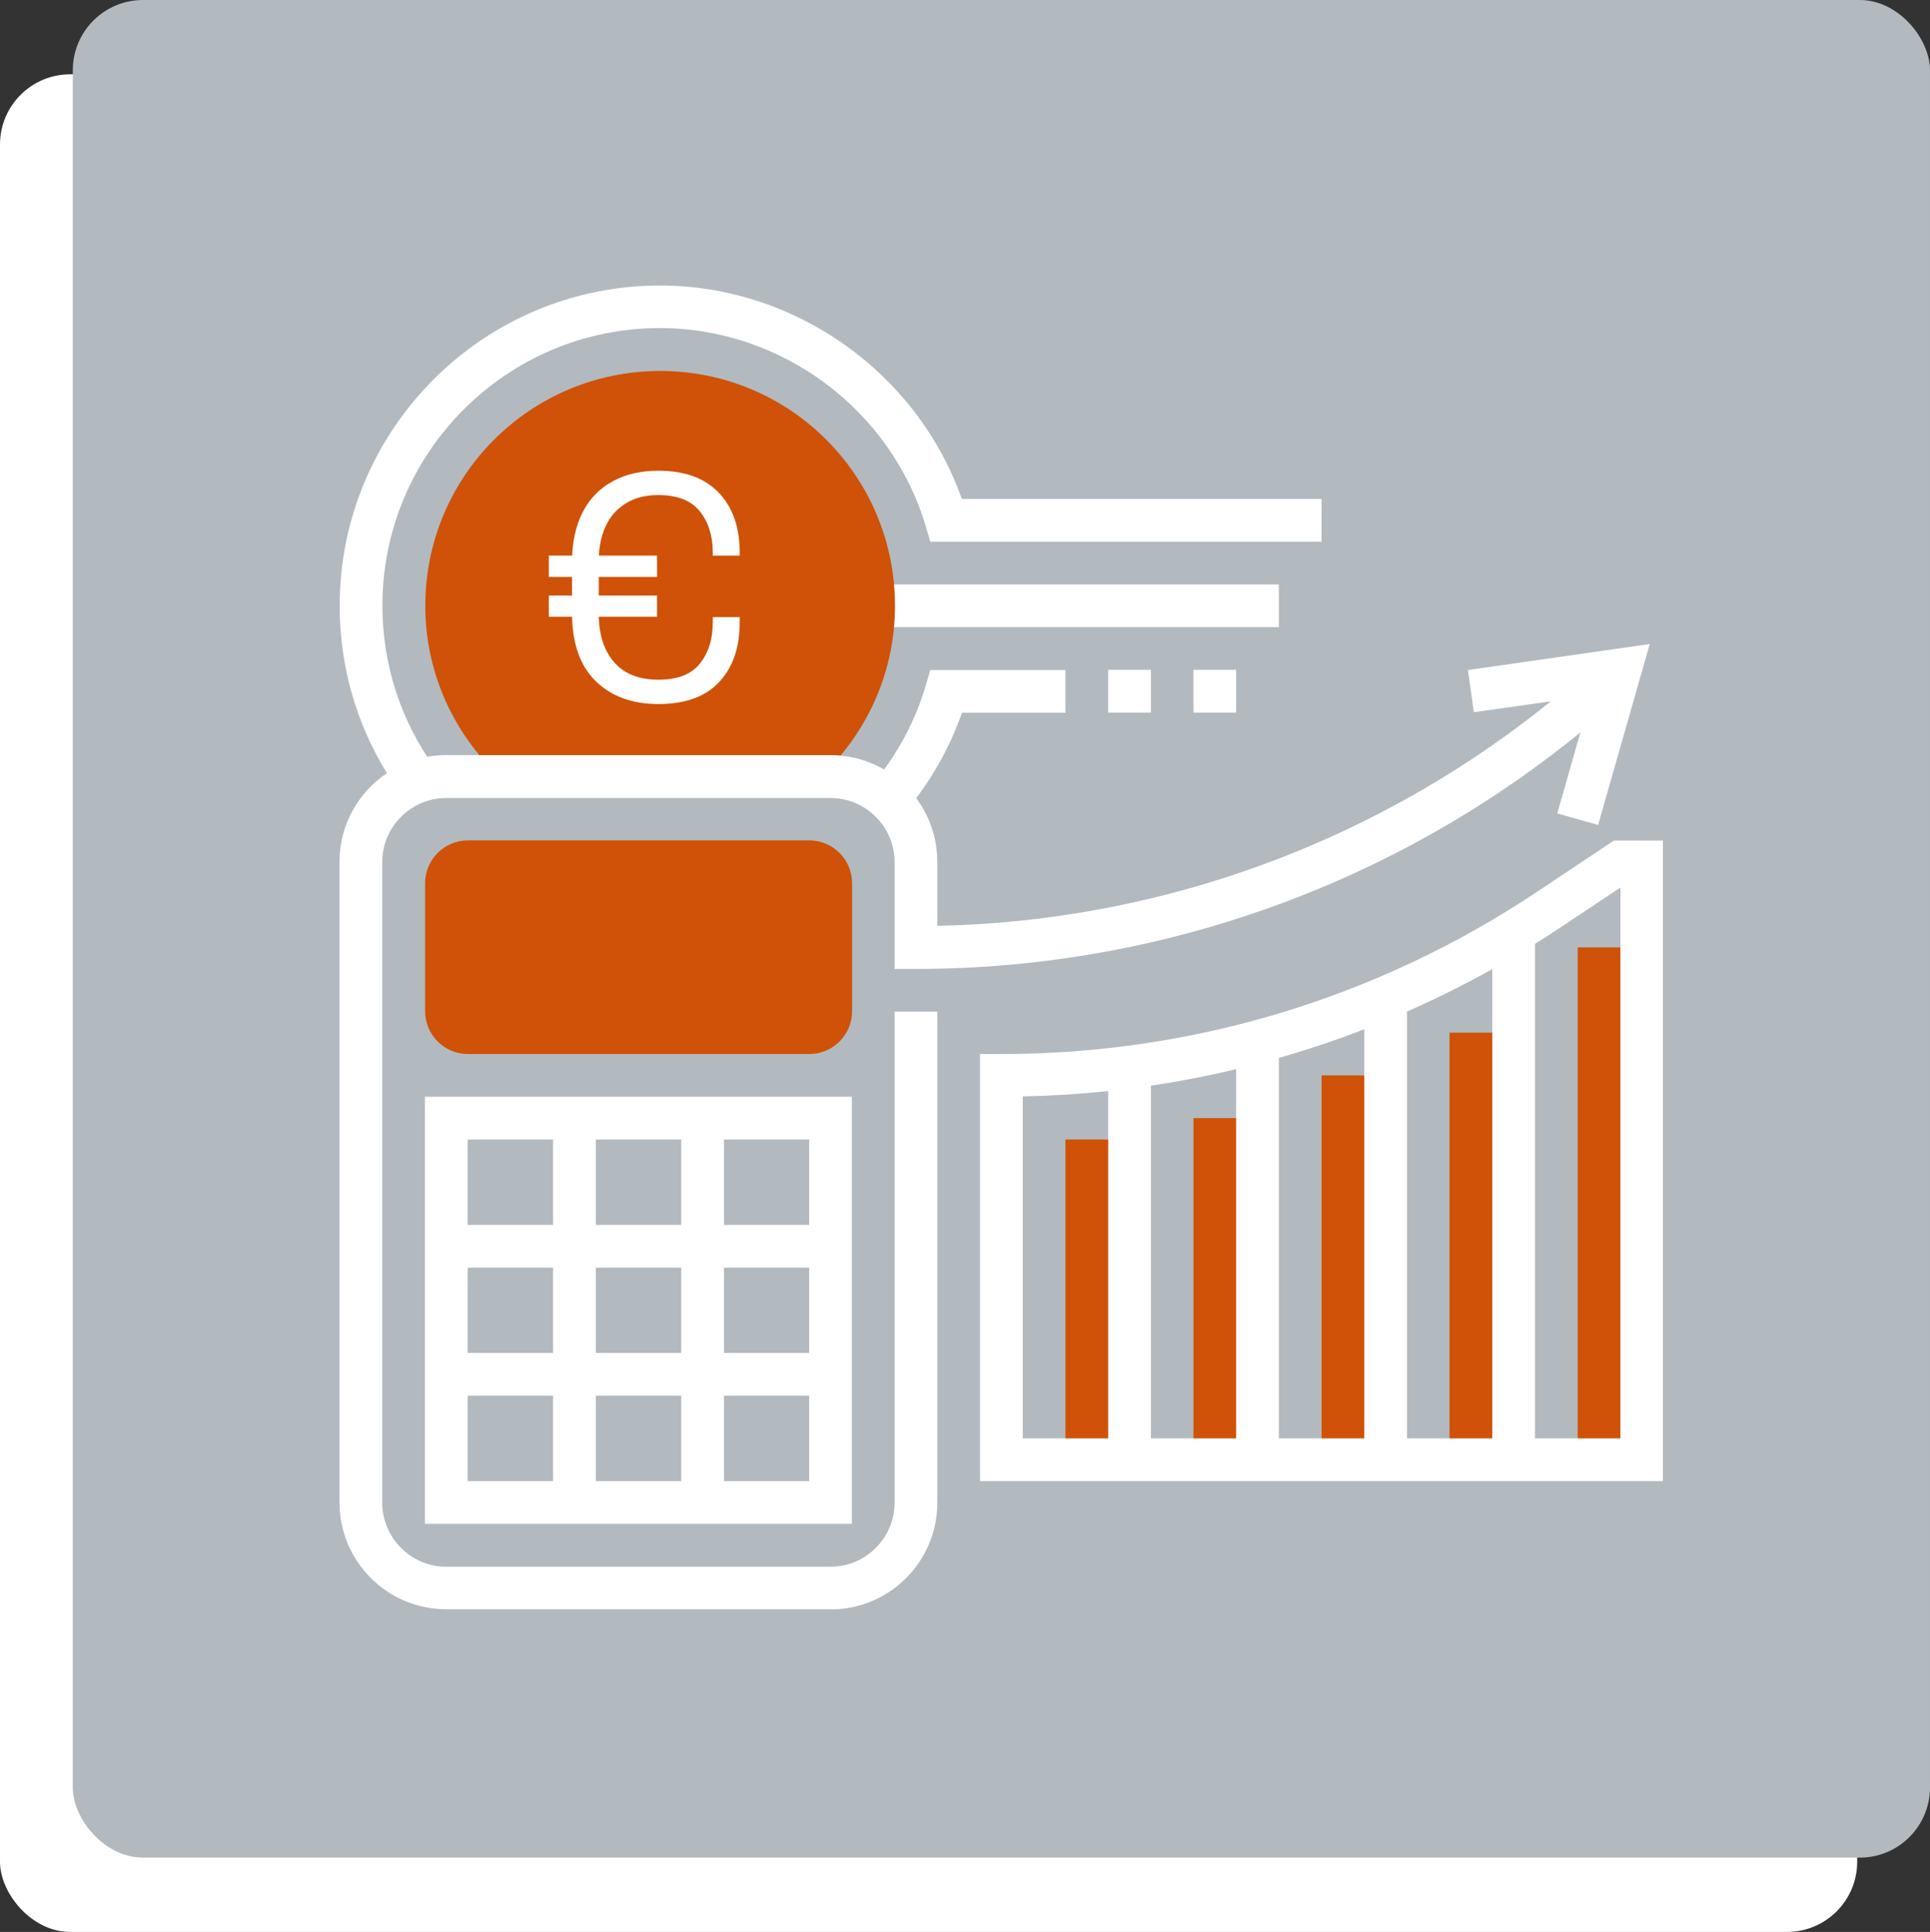
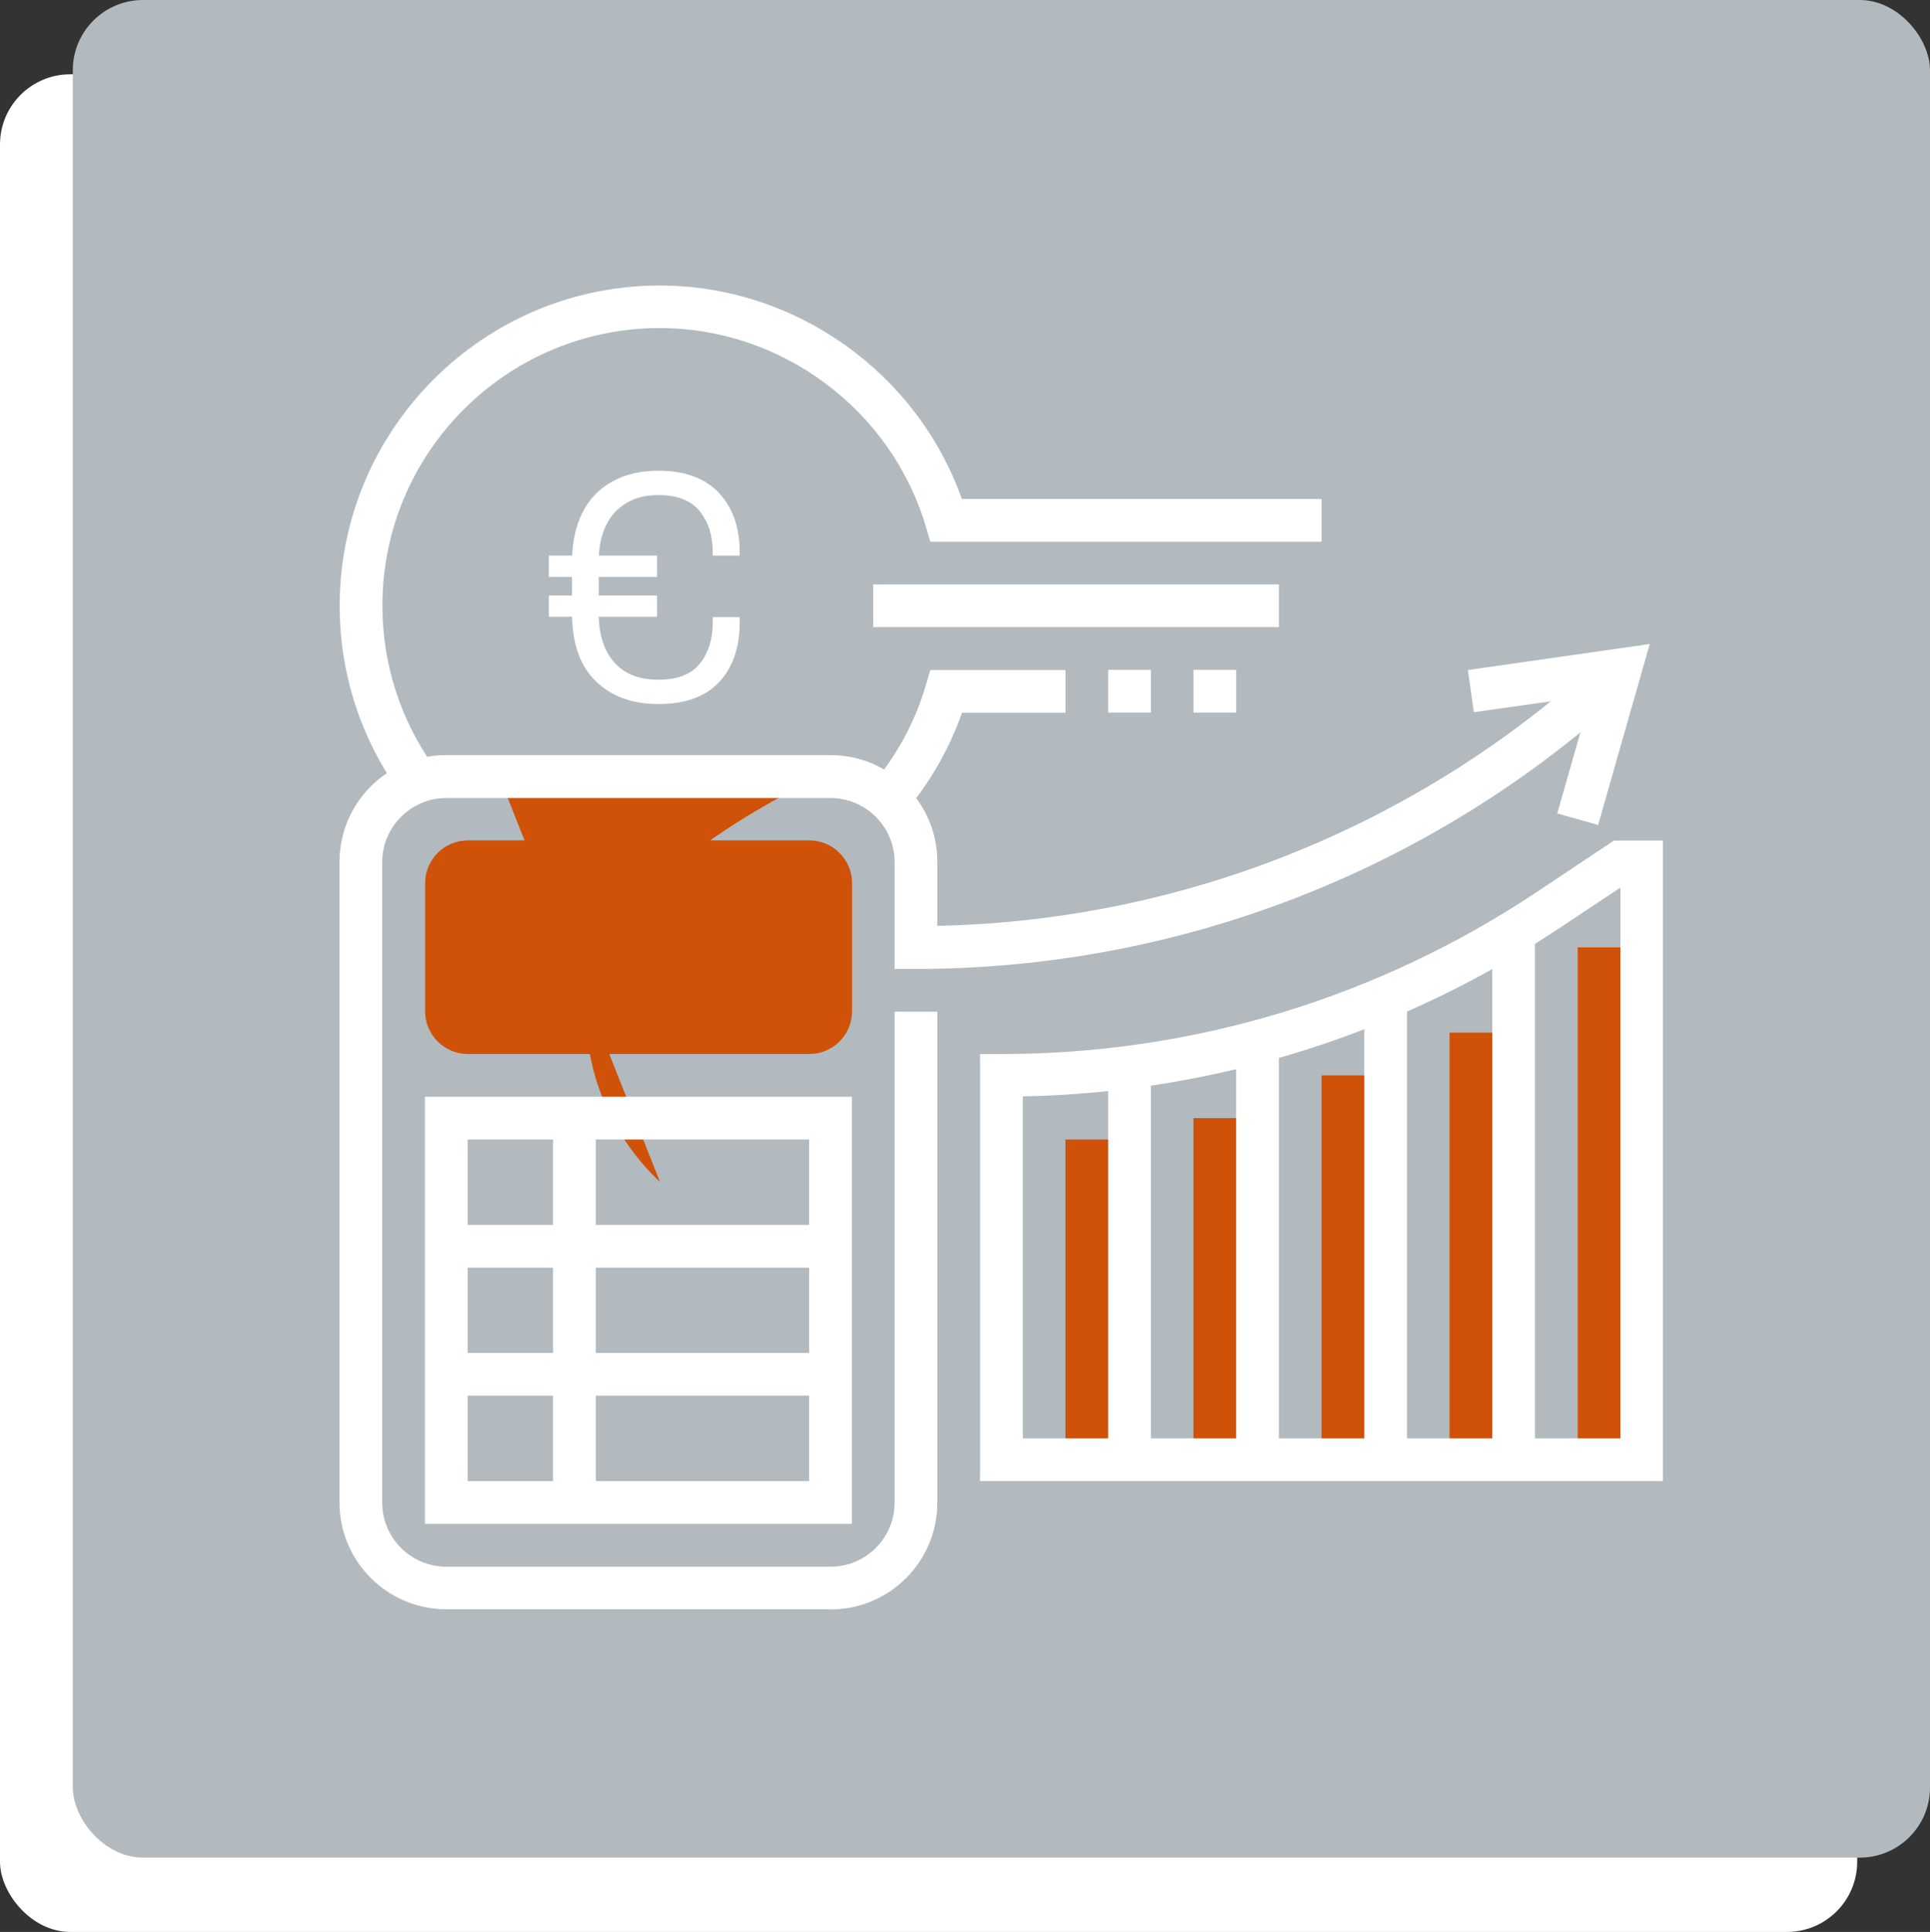
<svg xmlns="http://www.w3.org/2000/svg" id="uuid-b43eb910-b2ce-40c0-99dd-7389e1e7a1b3" width="103.92" height="104" viewBox="0 0 103.92 104">
  <rect x="0" y="0" width="103.92" height="104" fill="#333333" stroke="none" />
  <defs>
    <style>.uuid-7e029f7a-8fae-4755-9794-0acf6dcafe97{fill:#fff;}.uuid-7aaa8cb2-d5a4-45db-afb2-b4a8cfa21904{fill:#b2babf;}.uuid-63976805-1fc1-481d-a48a-3751ce6dd8e6{fill:#cf5208;}</style>
  </defs>
  <rect class="uuid-7e029f7a-8fae-4755-9794-0acf6dcafe97" y="4" width="100" height="100" rx="3.78" ry="3.78" />
  <rect class="uuid-7aaa8cb2-d5a4-45db-afb2-b4a8cfa21904" x="3.92" width="100" height="100" rx="3.78" ry="3.78" />
  <g>
    <g>
      <rect class="uuid-63976805-1fc1-481d-a48a-3751ce6dd8e6" x="57.37" y="61.34" width="3.45" height="17.24" />
      <rect class="uuid-63976805-1fc1-481d-a48a-3751ce6dd8e6" x="64.26" y="60.19" width="3.45" height="18.39" />
      <rect class="uuid-63976805-1fc1-481d-a48a-3751ce6dd8e6" x="71.16" y="57.89" width="3.45" height="20.69" />
      <rect class="uuid-63976805-1fc1-481d-a48a-3751ce6dd8e6" x="78.05" y="55.59" width="3.45" height="22.99" />
      <rect class="uuid-63976805-1fc1-481d-a48a-3751ce6dd8e6" x="84.95" y="51" width="3.45" height="27.58" />
      <rect class="uuid-7e029f7a-8fae-4755-9794-0acf6dcafe97" x="47.02" y="31.46" width="21.84" height="2.3" />
-       <path class="uuid-63976805-1fc1-481d-a48a-3751ce6dd8e6" d="m26.88,41.8h17.32c2.45-2.31,3.99-5.56,3.99-9.19,0-6.99-5.65-12.64-12.64-12.64s-12.65,5.65-12.65,12.64c0,3.63,1.54,6.88,3.99,9.19Z" />
+       <path class="uuid-63976805-1fc1-481d-a48a-3751ce6dd8e6" d="m26.88,41.8h17.32s-12.65,5.65-12.65,12.64c0,3.63,1.54,6.88,3.99,9.19Z" />
      <path class="uuid-7e029f7a-8fae-4755-9794-0acf6dcafe97" d="m21.59,42.75c-2.16-2.97-3.3-6.47-3.3-10.14,0-9.5,7.73-17.24,17.24-17.24,7.29,0,13.85,4.69,16.26,11.49h19.37v2.3h-21.07l-.24-.82c-1.87-6.29-7.76-10.68-14.32-10.68-8.24,0-14.94,6.7-14.94,14.94,0,3.18.99,6.22,2.85,8.78l-1.86,1.36h.01Z" />
      <path class="uuid-7e029f7a-8fae-4755-9794-0acf6dcafe97" d="m48.74,43.7l-1.76-1.48c1.32-1.57,2.3-3.38,2.87-5.33l.24-.82h7.28v2.3h-5.57c-.69,1.94-1.71,3.74-3.06,5.34h0Z" />
      <path class="uuid-63976805-1fc1-481d-a48a-3751ce6dd8e6" d="m43.58,56.74h-18.39c-1.26,0-2.3-1.03-2.3-2.3v-6.9c0-1.26,1.03-2.3,2.3-2.3h18.39c1.26,0,2.3,1.03,2.3,2.3v6.9c0,1.26-1.03,2.3-2.3,2.3Z" />
      <path class="uuid-7e029f7a-8fae-4755-9794-0acf6dcafe97" d="m45.87,82.03h-22.99v-22.99h22.99v22.99Zm-20.69-2.3h18.39v-18.39h-18.39v18.39Z" />
      <rect class="uuid-7e029f7a-8fae-4755-9794-0acf6dcafe97" x="29.78" y="60.19" width="2.3" height="20.69" />
-       <rect class="uuid-7e029f7a-8fae-4755-9794-0acf6dcafe97" x="36.68" y="60.19" width="2.3" height="20.69" />
      <rect class="uuid-7e029f7a-8fae-4755-9794-0acf6dcafe97" x="24.04" y="72.83" width="20.69" height="2.3" />
      <rect class="uuid-7e029f7a-8fae-4755-9794-0acf6dcafe97" x="24.04" y="65.94" width="20.69" height="2.3" />
      <polygon class="uuid-7e029f7a-8fae-4755-9794-0acf6dcafe97" points="86.05 44.41 83.85 43.79 85.66 37.45 79.36 38.34 79.04 36.07 88.83 34.67 86.05 44.41" />
      <path class="uuid-7e029f7a-8fae-4755-9794-0acf6dcafe97" d="m44.72,86.63h-20.69c-3.17,0-5.75-2.57-5.75-5.75v-34.48c0-3.17,2.57-5.75,5.75-5.75h20.69c3.17,0,5.75,2.57,5.75,5.75v3.44c12.65-.26,24.84-4.95,34.42-13.25l1.61-1.39,1.51,1.74-1.61,1.39c-10.29,8.92-23.46,13.83-37.08,13.83h-1.15v-5.75c0-1.9-1.55-3.45-3.45-3.45h-20.69c-1.9,0-3.45,1.55-3.45,3.45v34.48c0,1.9,1.55,3.45,3.45,3.45h20.69c1.9,0,3.45-1.55,3.45-3.45v-26.43h2.3v26.43c0,3.17-2.57,5.75-5.75,5.75Z" />
      <rect class="uuid-7e029f7a-8fae-4755-9794-0acf6dcafe97" x="80.35" y="50.17" width="2.3" height="28.41" />
      <rect class="uuid-7e029f7a-8fae-4755-9794-0acf6dcafe97" x="73.46" y="53.7" width="2.3" height="24.88" />
      <rect class="uuid-7e029f7a-8fae-4755-9794-0acf6dcafe97" x="66.56" y="56.07" width="2.3" height="22.5" />
      <rect class="uuid-7e029f7a-8fae-4755-9794-0acf6dcafe97" x="59.67" y="57.44" width="2.3" height="21.14" />
      <path class="uuid-7e029f7a-8fae-4755-9794-0acf6dcafe97" d="m89.55,79.73h-36.78v-22.99h1.15c10.3,0,20.27-3.02,28.84-8.73l4.14-2.76h2.64v34.48h.01Zm-34.48-2.3h32.18v-29.65l-3.22,2.14c-8.63,5.75-18.62,8.9-28.96,9.1v18.4h0Z" />
      <rect class="uuid-7e029f7a-8fae-4755-9794-0acf6dcafe97" x="64.26" y="36.06" width="2.3" height="2.3" />
      <rect class="uuid-7e029f7a-8fae-4755-9794-0acf6dcafe97" x="59.67" y="36.06" width="2.3" height="2.3" />
    </g>
    <path class="uuid-7e029f7a-8fae-4755-9794-0acf6dcafe97" d="m29.55,31.06v-1.15h5.83v1.15h-5.83Zm0,2.14v-1.14h5.83v1.14h-5.83Zm5.9,4.7c-1.41,0-2.54-.41-3.39-1.25s-1.26-2.06-1.26-3.67v-2.72c0-1.06.2-1.95.57-2.68s.92-1.29,1.62-1.67c.69-.38,1.52-.57,2.46-.57,1.41,0,2.49.39,3.25,1.18.75.79,1.13,1.86,1.13,3.22v.17h-1.45v-.17c0-.91-.24-1.65-.71-2.23s-1.22-.86-2.22-.86c-.68,0-1.25.14-1.74.44s-.84.69-1.09,1.22-.38,1.15-.38,1.88v2.86c0,1.1.28,1.97.83,2.6.55.63,1.34.94,2.38.94s1.77-.29,2.23-.86c.46-.57.7-1.31.7-2.23v-.28h1.45v.28c0,1.36-.37,2.43-1.11,3.22s-1.83,1.18-3.26,1.18Z" />
  </g>
</svg>